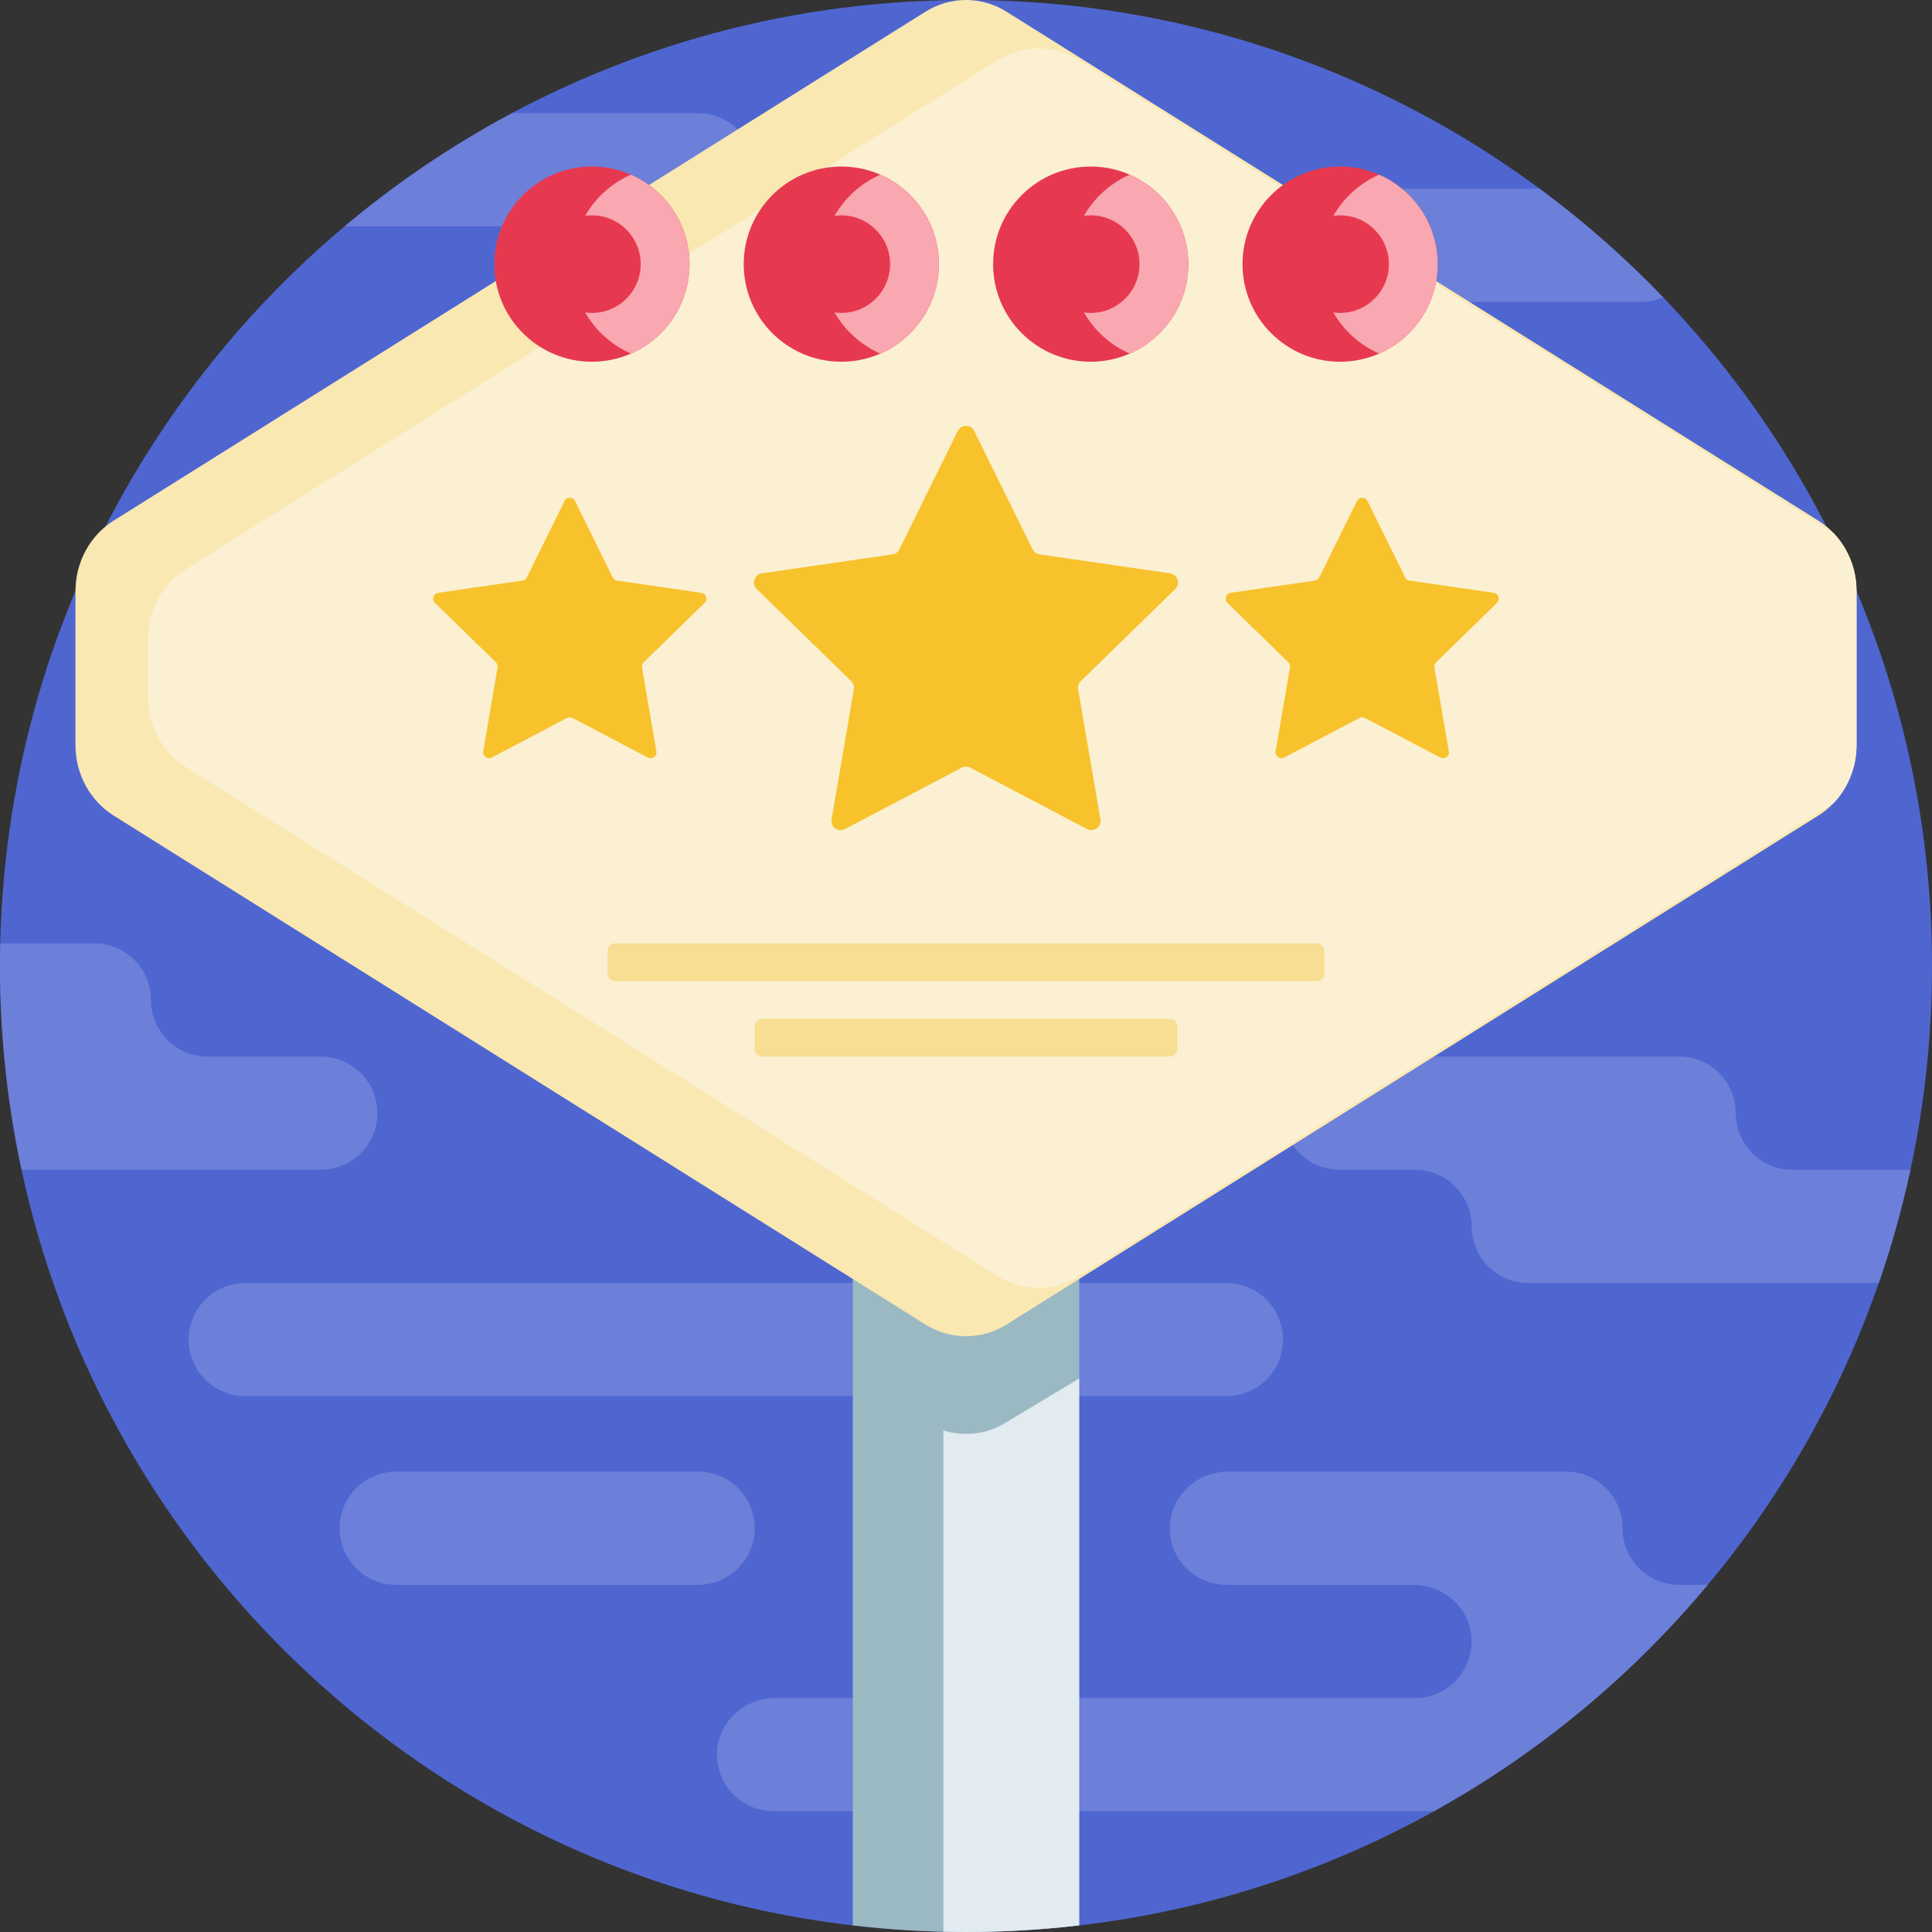
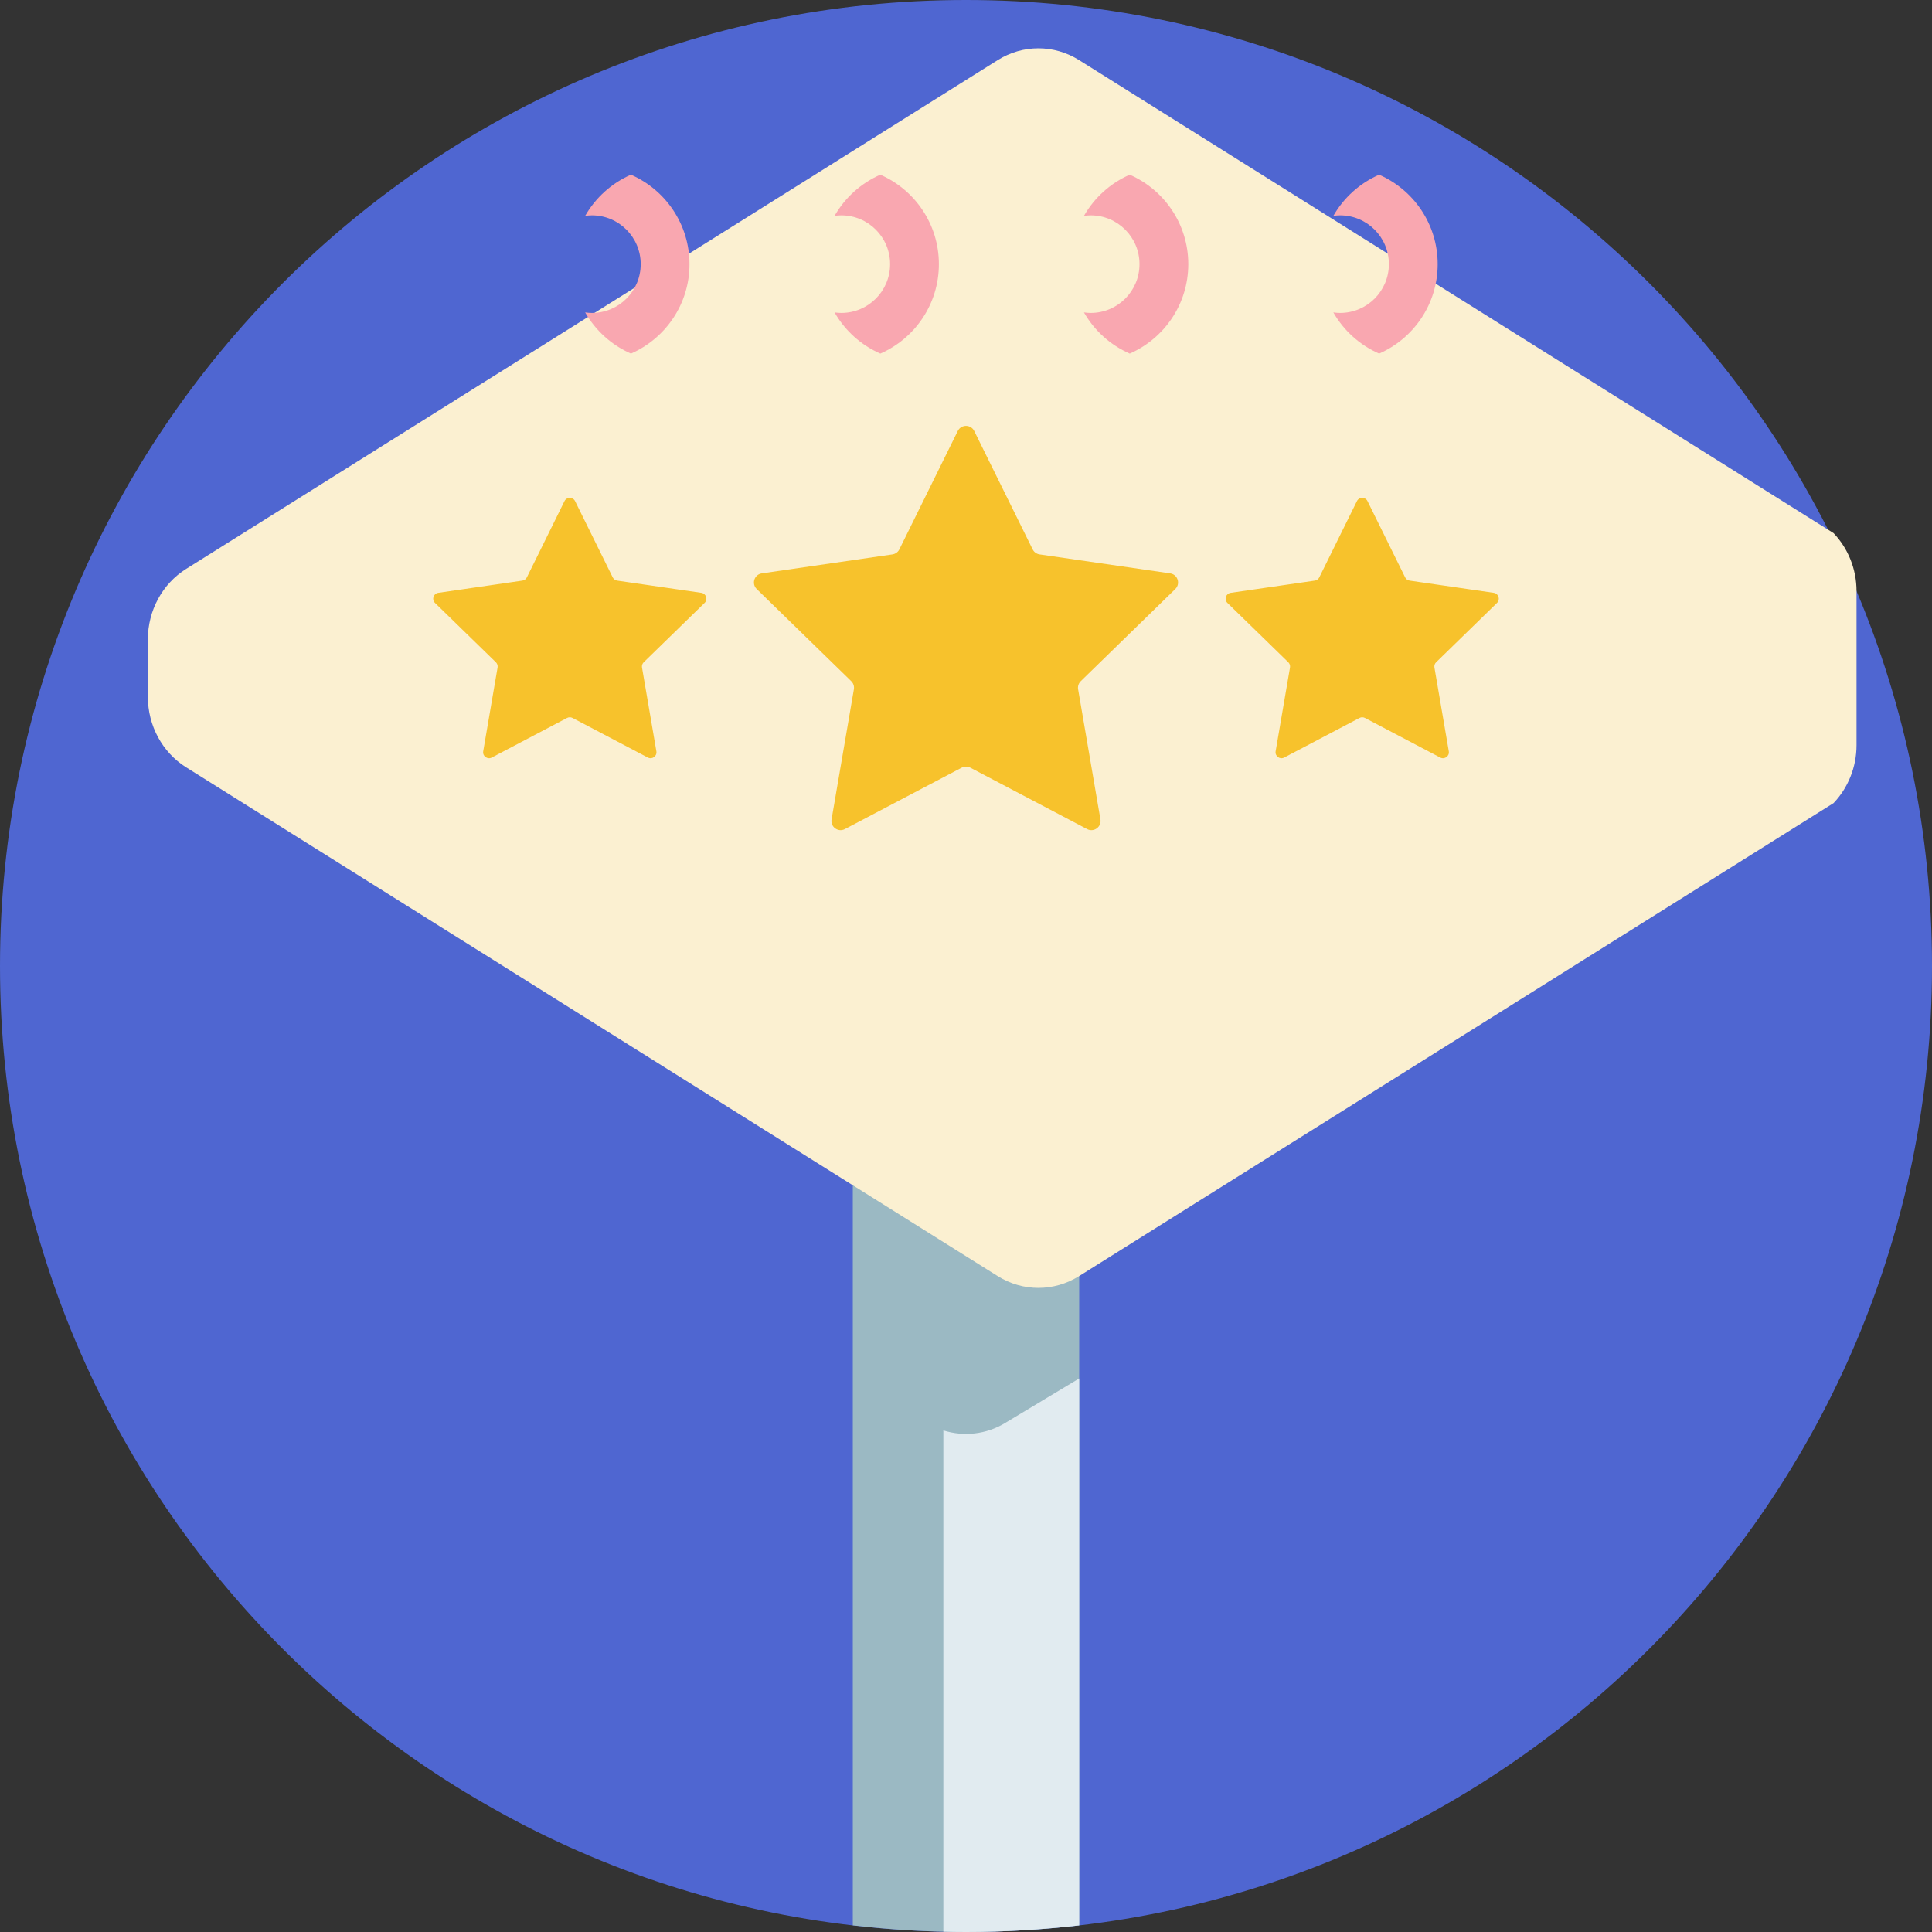
<svg xmlns="http://www.w3.org/2000/svg" version="1.1" id="Capa_1" x="0px" y="0px" viewBox="0 0 512 512" style="enable-background:new 0 0 512 512;" xml:space="preserve">
  <rect x="0" y="0" width="512" height="512" fill="#333333" stroke="none" />
  <path style="fill:#4F66D1;" d="M512,256c0,141.385-114.615,256-256,256S0,397.385,0,256S114.615,0,256,0S512,114.615,512,256z" />
-   <path style="fill:#6C7FD9;" d="M506.275,310c-2.199,10.241-5.008,20.254-8.393,30H405c-8.284,0-15-6.716-15-15l0,0  c0-8.284-6.716-15-15-15h-20c-8.284,0-15-6.716-15-15l0,0c0-8.284,6.716-15,15-15h90c8.284,0,15,6.716,15,15l0,0  c0,8.284,6.716,15,15,15H506.275z M100,295L100,295c0-8.284-6.716-15-15-15H55c-8.284,0-15-6.716-15-15l0,0c0-8.284-6.716-15-15-15  H0.076C0.03,251.995,0,253.994,0,256c0,18.528,1.986,36.589,5.725,54H85C93.284,310,100,303.284,100,295z M340,355  c0-8.284-6.716-15-15-15H65c-8.284,0-15,6.716-15,15s6.716,15,15,15h260C333.284,370,340,363.284,340,355z M200,405  c0-8.284-6.716-15-15-15h-80c-8.284,0-15,6.716-15,15s6.716,15,15,15h80C193.284,420,200,413.284,200,405z M325,80h110  c2.052,0,4.006-0.414,5.788-1.16C430.705,68.326,419.731,58.676,407.992,50H325c-8.284,0-15,6.716-15,15S316.716,80,325,80z M200,45  c0-8.284-6.716-15-15-15h-49.323c-15.848,8.456-30.7,18.529-44.34,30H185C193.284,60,200,53.284,200,45z M430,405  c0-8.284-6.716-15-15-15h-89.576c-8.077,0-15.027,6.207-15.407,14.275C309.611,412.889,316.475,420,325,420h49.576  c8.077,0,15.027,6.207,15.407,14.275C390.389,442.889,383.525,450,375,450H205.424c-8.077,0-15.027,6.207-15.407,14.275  C189.611,472.889,196.475,480,205,480h174.996c27.759-15.399,52.354-35.802,72.565-60H445C436.716,420,430,413.284,430,405L430,405z  " />
  <path style="fill:#9BB9C3;" d="M226,250h60v260.241c-9.842,1.149-19.849,1.759-30,1.759s-20.158-0.61-30-1.759V250z" />
  <path style="fill:#E1EBF0;" d="M286,365.303v144.938c-9.842,1.149-19.849,1.759-30,1.759c-2.006,0-4.005-0.031-6-0.078V379.075  c5.393,1.697,11.337,1.061,16.308-1.929L286,365.303z" />
-   <path style="fill:#F9E8B2;" d="M30.121,137.977L245.236,3.114c6.623-4.152,14.905-4.152,21.529,0L481.88,137.977  c6.28,3.937,10.121,11.017,10.121,18.656v40.846c0,7.639-3.841,14.719-10.121,18.656L266.764,350.998  c-6.623,4.152-14.905,4.152-21.529,0L30.121,216.135C23.841,212.198,20,205.118,20,197.479v-40.846  C20,148.994,23.841,141.914,30.121,137.977z" />
  <path style="fill:#FBF0D1;" d="M285.951,15.917l199.96,125.362c3.848,4.03,6.089,9.527,6.089,15.354v40.846  c0,5.827-2.241,11.324-6.089,15.354l-199.96,125.362c-6.623,4.152-14.905,4.152-21.529,0L49.308,203.332  c-6.28-3.937-10.121-11.017-10.121-18.656v-15.241c0-7.639,3.841-14.719,10.121-18.656L264.423,15.917  C271.046,11.764,279.328,11.764,285.951,15.917z" />
  <path style="fill:#F7C22C;" d="M311.461,156.101l-25.05,24.417c-0.573,0.559-0.835,1.364-0.7,2.153l5.914,34.478  c0.341,1.987-1.745,3.503-3.53,2.565l-30.963-16.278c-0.709-0.373-1.555-0.373-2.264,0l-30.963,16.278  c-1.785,0.938-3.871-0.577-3.53-2.565l5.914-34.478c0.135-0.789-0.126-1.594-0.7-2.153l-25.05-24.417  c-1.444-1.408-0.647-3.86,1.348-4.15l34.618-5.03c0.792-0.115,1.478-0.613,1.832-1.331l15.482-31.369  c0.892-1.808,3.471-1.808,4.363,0l15.482,31.369c0.354,0.718,1.039,1.216,1.832,1.331l34.618,5.03  C312.109,152.242,312.905,154.694,311.461,156.101z M185.855,157.105l-22.298-3.24c-0.51-0.074-0.952-0.395-1.18-0.857  l-9.972-20.206c-0.575-1.165-2.236-1.165-2.811,0l-9.972,20.206c-0.228,0.463-0.669,0.783-1.18,0.857l-22.298,3.24  c-1.285,0.187-1.798,1.766-0.868,2.673l16.135,15.728c0.369,0.36,0.538,0.879,0.451,1.387l-3.809,22.208  c-0.219,1.28,1.124,2.256,2.274,1.652l19.944-10.485c0.457-0.24,1.002-0.24,1.458,0l19.944,10.485  c1.15,0.604,2.493-0.372,2.274-1.652l-3.809-22.208c-0.087-0.508,0.081-1.027,0.451-1.387l16.135-15.728  C187.654,158.871,187.141,157.292,185.855,157.105z M396.724,159.778c0.93-0.907,0.417-2.486-0.868-2.673l-22.298-3.24  c-0.51-0.074-0.952-0.395-1.18-0.857l-9.972-20.206c-0.575-1.165-2.236-1.165-2.811,0l-9.972,20.206  c-0.228,0.463-0.669,0.783-1.18,0.857l-22.298,3.24c-1.285,0.187-1.798,1.766-0.868,2.673l16.135,15.728  c0.369,0.36,0.538,0.879,0.451,1.387l-3.809,22.208c-0.219,1.28,1.124,2.256,2.274,1.652l19.944-10.485  c0.457-0.24,1.002-0.24,1.458,0l19.944,10.485c1.15,0.604,2.493-0.372,2.274-1.652l-3.809-22.208  c-0.087-0.508,0.081-1.027,0.451-1.387L396.724,159.778z" />
-   <path style="fill:#F7DE92;" d="M351,252v6c0,1.105-0.896,2-2,2H163c-1.104,0-2-0.895-2-2v-6c0-1.105,0.896-2,2-2h186  C350.104,250,351,250.895,351,252z M310,270H202c-1.104,0-2,0.895-2,2v6c0,1.105,0.896,2,2,2h108c1.104,0,2-0.895,2-2v-6  C312,270.895,311.104,270,310,270z" />
-   <path style="fill:#E63950;" d="M314.908,70c0,14.283-11.579,25.862-25.862,25.862S263.184,84.283,263.184,70  s11.579-25.862,25.862-25.862S314.908,55.717,314.908,70z M222.954,44.138c-14.283,0-25.862,11.579-25.862,25.862  s11.579,25.862,25.862,25.862S248.816,84.283,248.816,70S237.237,44.138,222.954,44.138z M156.862,44.138  C142.579,44.138,131,55.717,131,70s11.579,25.862,25.862,25.862S182.724,84.283,182.724,70S171.145,44.138,156.862,44.138z   M355.138,44.138c-14.283,0-25.862,11.579-25.862,25.862s11.579,25.862,25.862,25.862S381,84.283,381,70  S369.421,44.138,355.138,44.138z" />
  <path style="fill:#F9A7B0;" d="M314.908,70c0,10.604-6.385,19.712-15.517,23.704c-5.124-2.239-9.381-6.09-12.132-10.911  c0.586,0.081,1.179,0.138,1.788,0.138c7.142,0,12.931-5.789,12.931-12.931s-5.79-12.931-12.931-12.931  c-0.608,0-1.202,0.057-1.788,0.138c2.751-4.821,7.009-8.671,12.132-10.911C308.523,50.288,314.908,59.396,314.908,70z   M233.299,46.296c-5.124,2.239-9.381,6.09-12.133,10.911c0.586-0.081,1.179-0.138,1.788-0.138c7.142,0,12.931,5.789,12.931,12.931  s-5.789,12.931-12.931,12.931c-0.608,0-1.202-0.057-1.788-0.138c2.752,4.821,7.009,8.671,12.133,10.911  c9.133-3.991,15.517-13.1,15.517-23.704S242.431,50.288,233.299,46.296z M167.207,46.296c-5.124,2.239-9.381,6.09-12.133,10.911  c0.586-0.081,1.18-0.138,1.788-0.138c7.142,0,12.931,5.789,12.931,12.931s-5.789,12.931-12.931,12.931  c-0.608,0-1.202-0.057-1.788-0.138c2.752,4.821,7.009,8.671,12.133,10.911c9.133-3.991,15.517-13.1,15.517-23.704  S176.339,50.288,167.207,46.296z M365.483,46.296c-5.124,2.239-9.381,6.09-12.133,10.911c0.586-0.081,1.18-0.138,1.788-0.138  c7.142,0,12.931,5.789,12.931,12.931s-5.789,12.931-12.931,12.931c-0.608,0-1.202-0.057-1.788-0.138  c2.752,4.821,7.009,8.671,12.133,10.911C374.615,89.712,381,80.604,381,70S374.615,50.288,365.483,46.296z" />
  <g>
</g>
  <g>
</g>
  <g>
</g>
  <g>
</g>
  <g>
</g>
  <g>
</g>
  <g>
</g>
  <g>
</g>
  <g>
</g>
  <g>
</g>
  <g>
</g>
  <g>
</g>
  <g>
</g>
  <g>
</g>
  <g>
</g>
</svg>